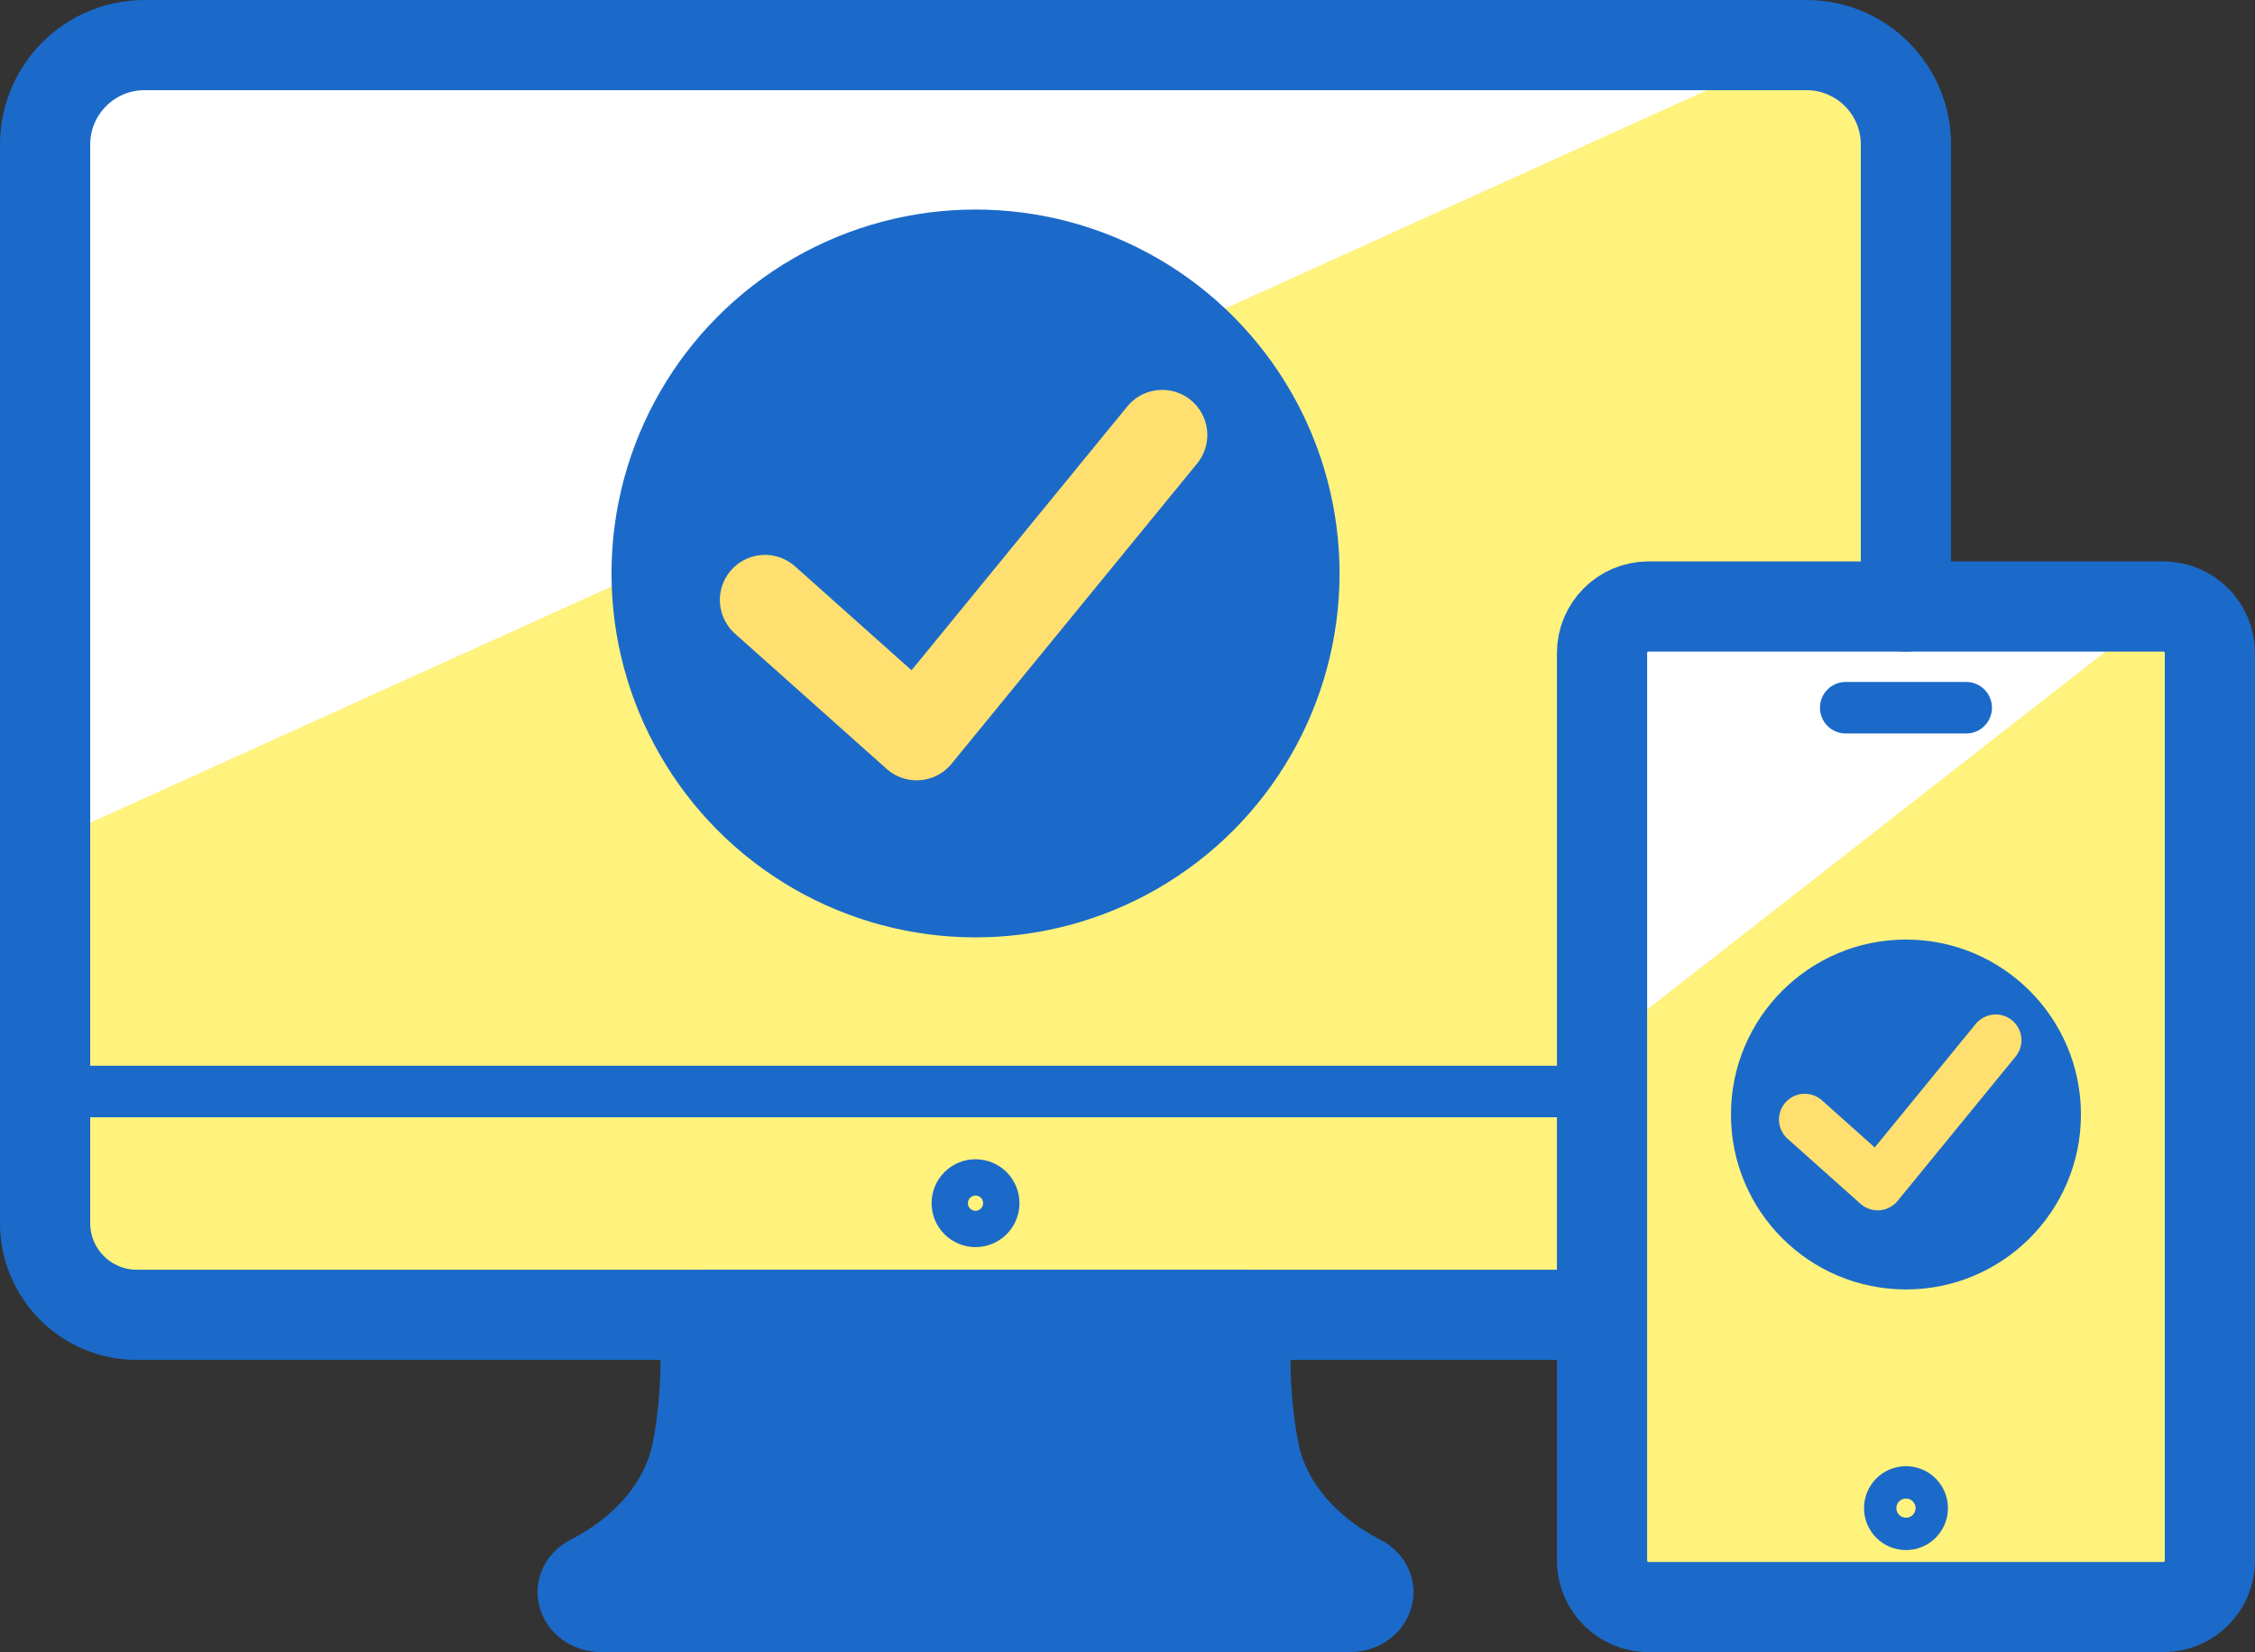
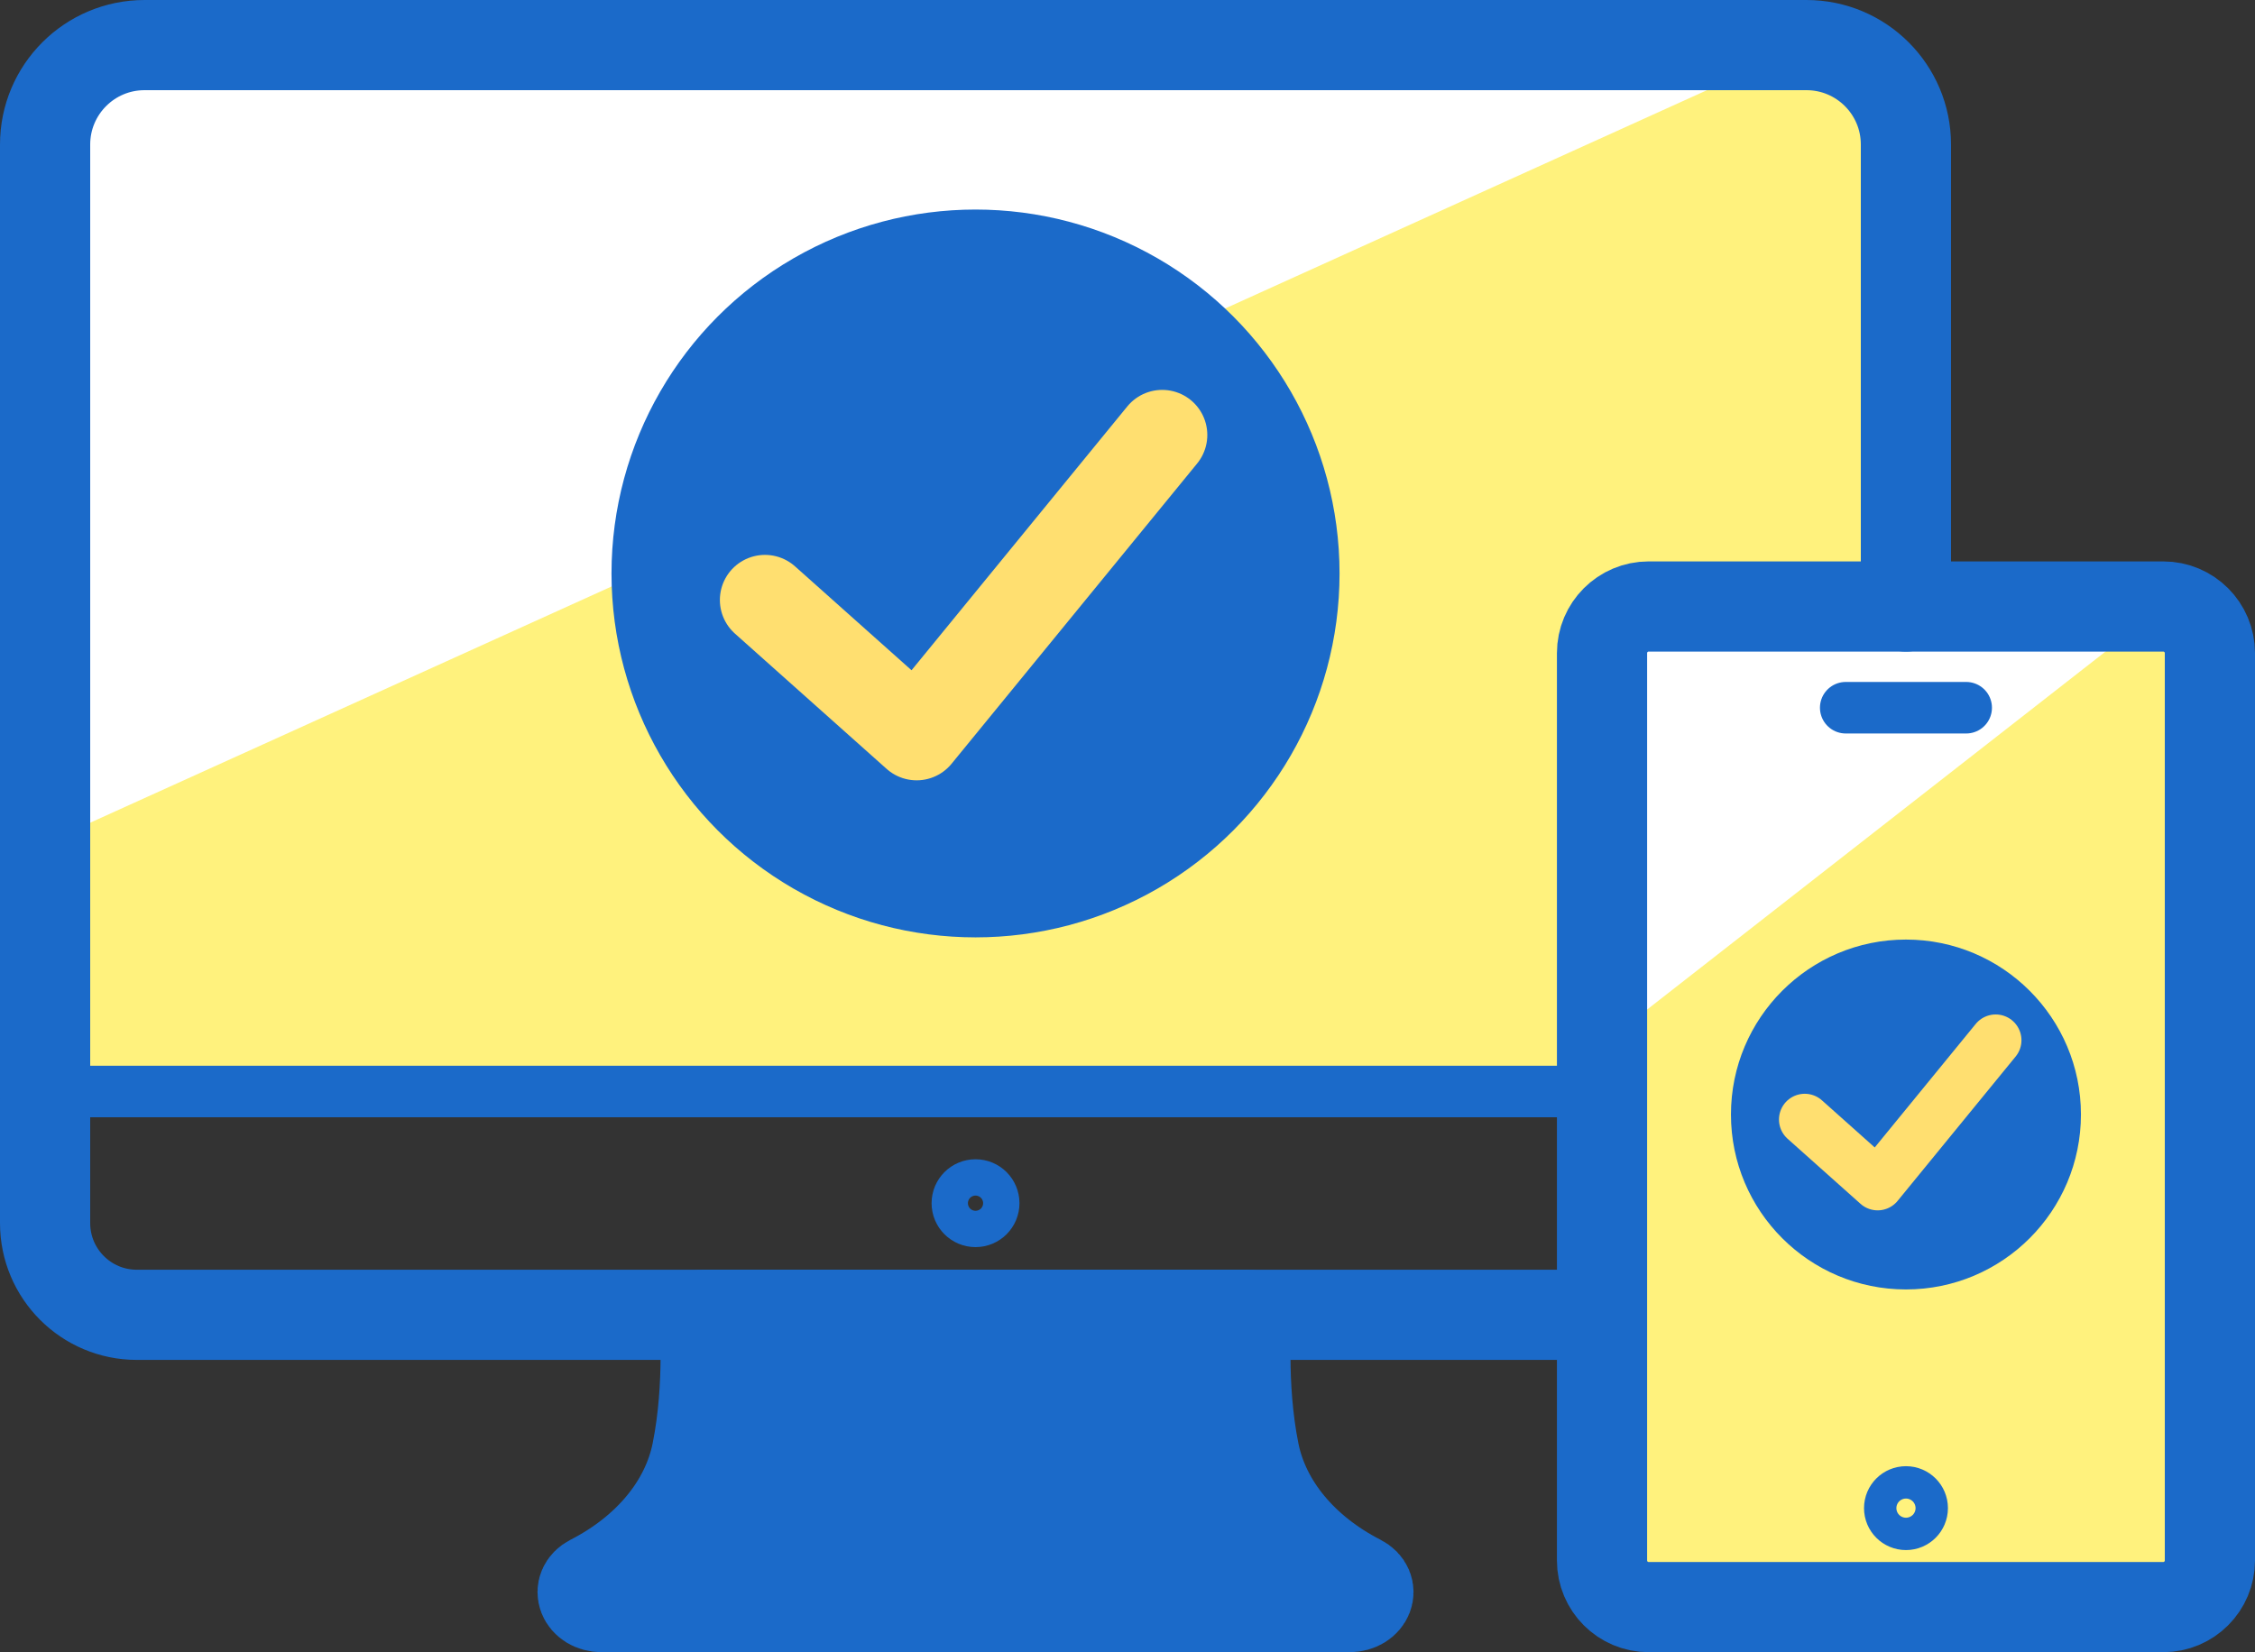
<svg xmlns="http://www.w3.org/2000/svg" version="1.1" id="レイヤー_1" x="0px" y="0px" width="87.5px" height="64.127px" viewBox="0 0 87.5 64.127" enable-background="new 0 0 87.5 64.127" xml:space="preserve">
  <rect x="0" y="0" width="87.5" height="64.127" fill="#333333" stroke="none" />
  <g>
-     <path fill="#FFF27D" d="M1.45,10.417h72.206v9.641v27.115c0,2.132-1.727,3.86-3.861,3.86H5.311c-2.132,0-3.861-1.729-3.861-3.86   v-17.93" />
+     <path fill="#FFF27D" d="M1.45,10.417h72.206v9.641v27.115c0,2.132-1.727,3.86-3.861,3.86c-2.132,0-3.861-1.729-3.861-3.86   v-17.93" />
    <path fill="#FFF27D" d="M62.112,42.366H1.75v-9.641V5.61c0-2.132,1.727-3.86,3.86-3.86h64.485c2.132,0,3.86,1.729,3.86,3.86v17.93" />
    <path fill="#FFFFFF" d="M70.096,1.75H5.61c-2.134,0-3.86,1.729-3.86,3.86v27.115L70.096,1.75z" />
    <path fill="#1B6AC9" stroke="#1B6AC9" stroke-width="3.5" stroke-linecap="round" stroke-linejoin="round" stroke-miterlimit="10" d="   M37.853,51.033h10.529c0,0-0.248,2.689,0.283,5.331c0.406,2.025,1.895,3.823,4.098,4.953l0,0c0.616,0.316,0.329,1.06-0.409,1.06   H37.853H23.352c-0.738,0-1.026-0.744-0.409-1.06l0,0c2.203-1.13,3.691-2.927,4.098-4.953c0.532-2.642,0.284-5.331,0.284-5.331   H37.853z" />
    <circle fill="none" stroke="#1B6AC9" stroke-width="2" stroke-linecap="round" stroke-linejoin="round" stroke-miterlimit="10" cx="37.853" cy="46.7" r="0.705" />
    <path fill="none" stroke="#1B6AC9" stroke-width="3.5" stroke-linecap="round" stroke-linejoin="round" stroke-miterlimit="10" d="   M62.163,51.033H27.324H5.311c-1.967,0-3.561-1.594-3.561-3.561v-5.106" />
-     <line id="XMLID_207_" fill="none" stroke="#1B6AC9" stroke-width="3.5" stroke-linecap="round" stroke-linejoin="round" stroke-miterlimit="10" x1="83.384" y1="54.624" x2="64.529" y2="54.624" />
    <path id="XMLID_206_" fill="#FFF27D" d="M83.94,62.377H63.972c-0.999,0-1.809-0.811-1.809-1.81V42.366V25.35   c0-1,0.81-1.81,1.809-1.81h9.984h9.984c0.999,0,1.81,0.81,1.81,1.81v35.217C85.75,61.566,84.939,62.377,83.94,62.377z" />
    <path id="XMLID_205_" fill="#FFFFFF" d="M62.163,40.55v-15.2c0-1,0.81-1.81,1.809-1.81h9.984h9.984L62.163,40.55z" />
    <circle id="XMLID_204_" fill="none" stroke="#1B6AC9" stroke-width="2" stroke-linecap="round" stroke-linejoin="round" stroke-miterlimit="10" cx="73.957" cy="58.536" r="0.628" />
    <polyline id="XMLID_181_" fill="none" stroke="#1B6AC9" stroke-width="2" stroke-linecap="round" stroke-linejoin="round" stroke-miterlimit="10" points="   71.619,27.469 73.956,27.469 76.293,27.469  " />
    <circle fill="#1B6AC9" cx="37.853" cy="22.258" r="14.125" />
    <g id="XMLID_86_">
      <polyline id="XMLID_91_" fill="none" stroke="#FFDF70" stroke-width="3.5" stroke-linecap="round" stroke-linejoin="round" stroke-miterlimit="10" points="    29.683,23.287 35.568,28.537 45.097,16.883   " />
    </g>
    <g>
      <circle fill="#1B6AC9" cx="73.956" cy="43.258" r="6.79" />
      <g id="XMLID_82_">
        <polyline id="XMLID_85_" fill="none" stroke="#FFDF70" stroke-width="2" stroke-linecap="round" stroke-linejoin="round" stroke-miterlimit="10" points="     70.029,43.453 72.858,45.978 77.438,40.375    " />
      </g>
    </g>
    <path fill="none" stroke="#1B6AC9" stroke-width="3.5" stroke-linecap="round" stroke-linejoin="round" stroke-miterlimit="10" d="   M1.75,42.366v-9.641V5.61c0-2.132,1.727-3.86,3.86-3.86h64.485c2.132,0,3.86,1.729,3.86,3.86v17.93" />
    <path fill="none" stroke="#1B6AC9" stroke-width="3.5" stroke-linecap="round" stroke-linejoin="round" stroke-miterlimit="10" d="   M62.112,42.366" />
    <path id="XMLID_73_" fill="none" stroke="#1B6AC9" stroke-width="3.5" stroke-linecap="round" stroke-linejoin="round" stroke-miterlimit="10" d="   M83.94,62.377H63.972c-0.999,0-1.809-0.811-1.809-1.81V42.366V25.35c0-1,0.81-1.81,1.809-1.81h9.984h9.984   c0.999,0,1.81,0.81,1.81,1.81v35.217C85.75,61.566,84.939,62.377,83.94,62.377z" />
    <line fill="none" stroke="#1B6AC9" stroke-width="2" stroke-linecap="round" stroke-linejoin="round" stroke-miterlimit="10" x1="62.112" y1="42.366" x2="1.75" y2="42.366" />
  </g>
</svg>